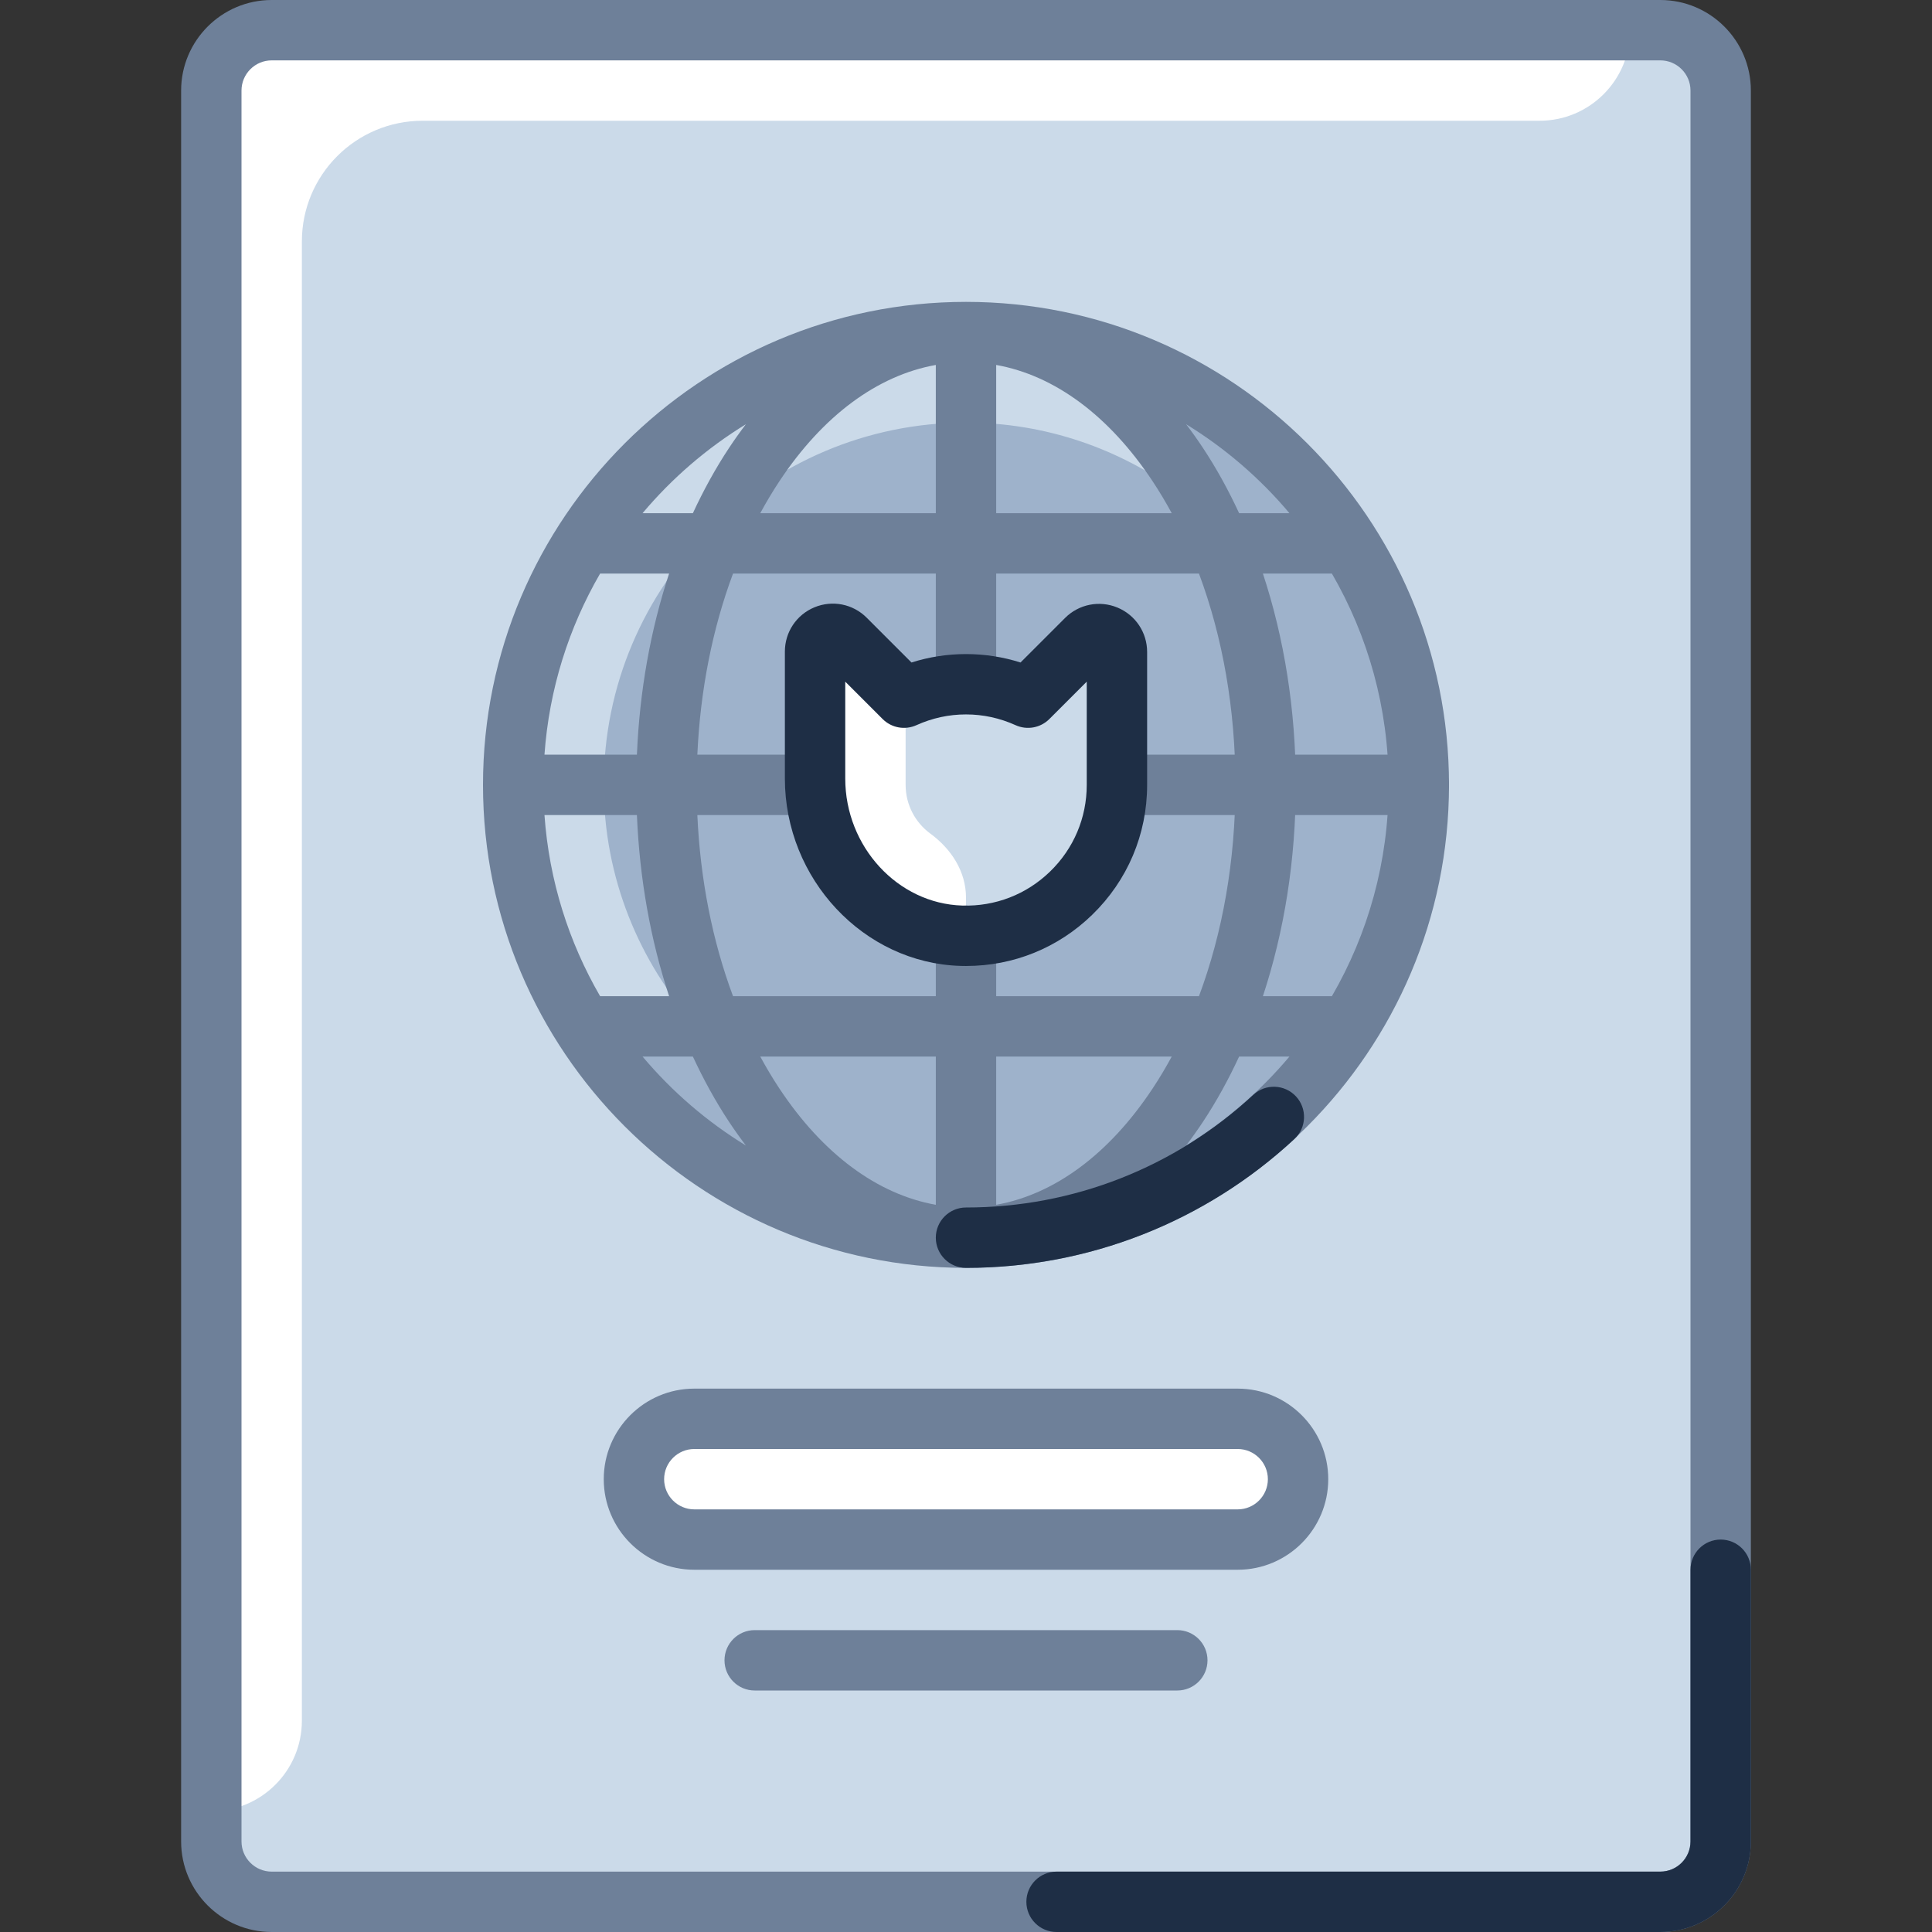
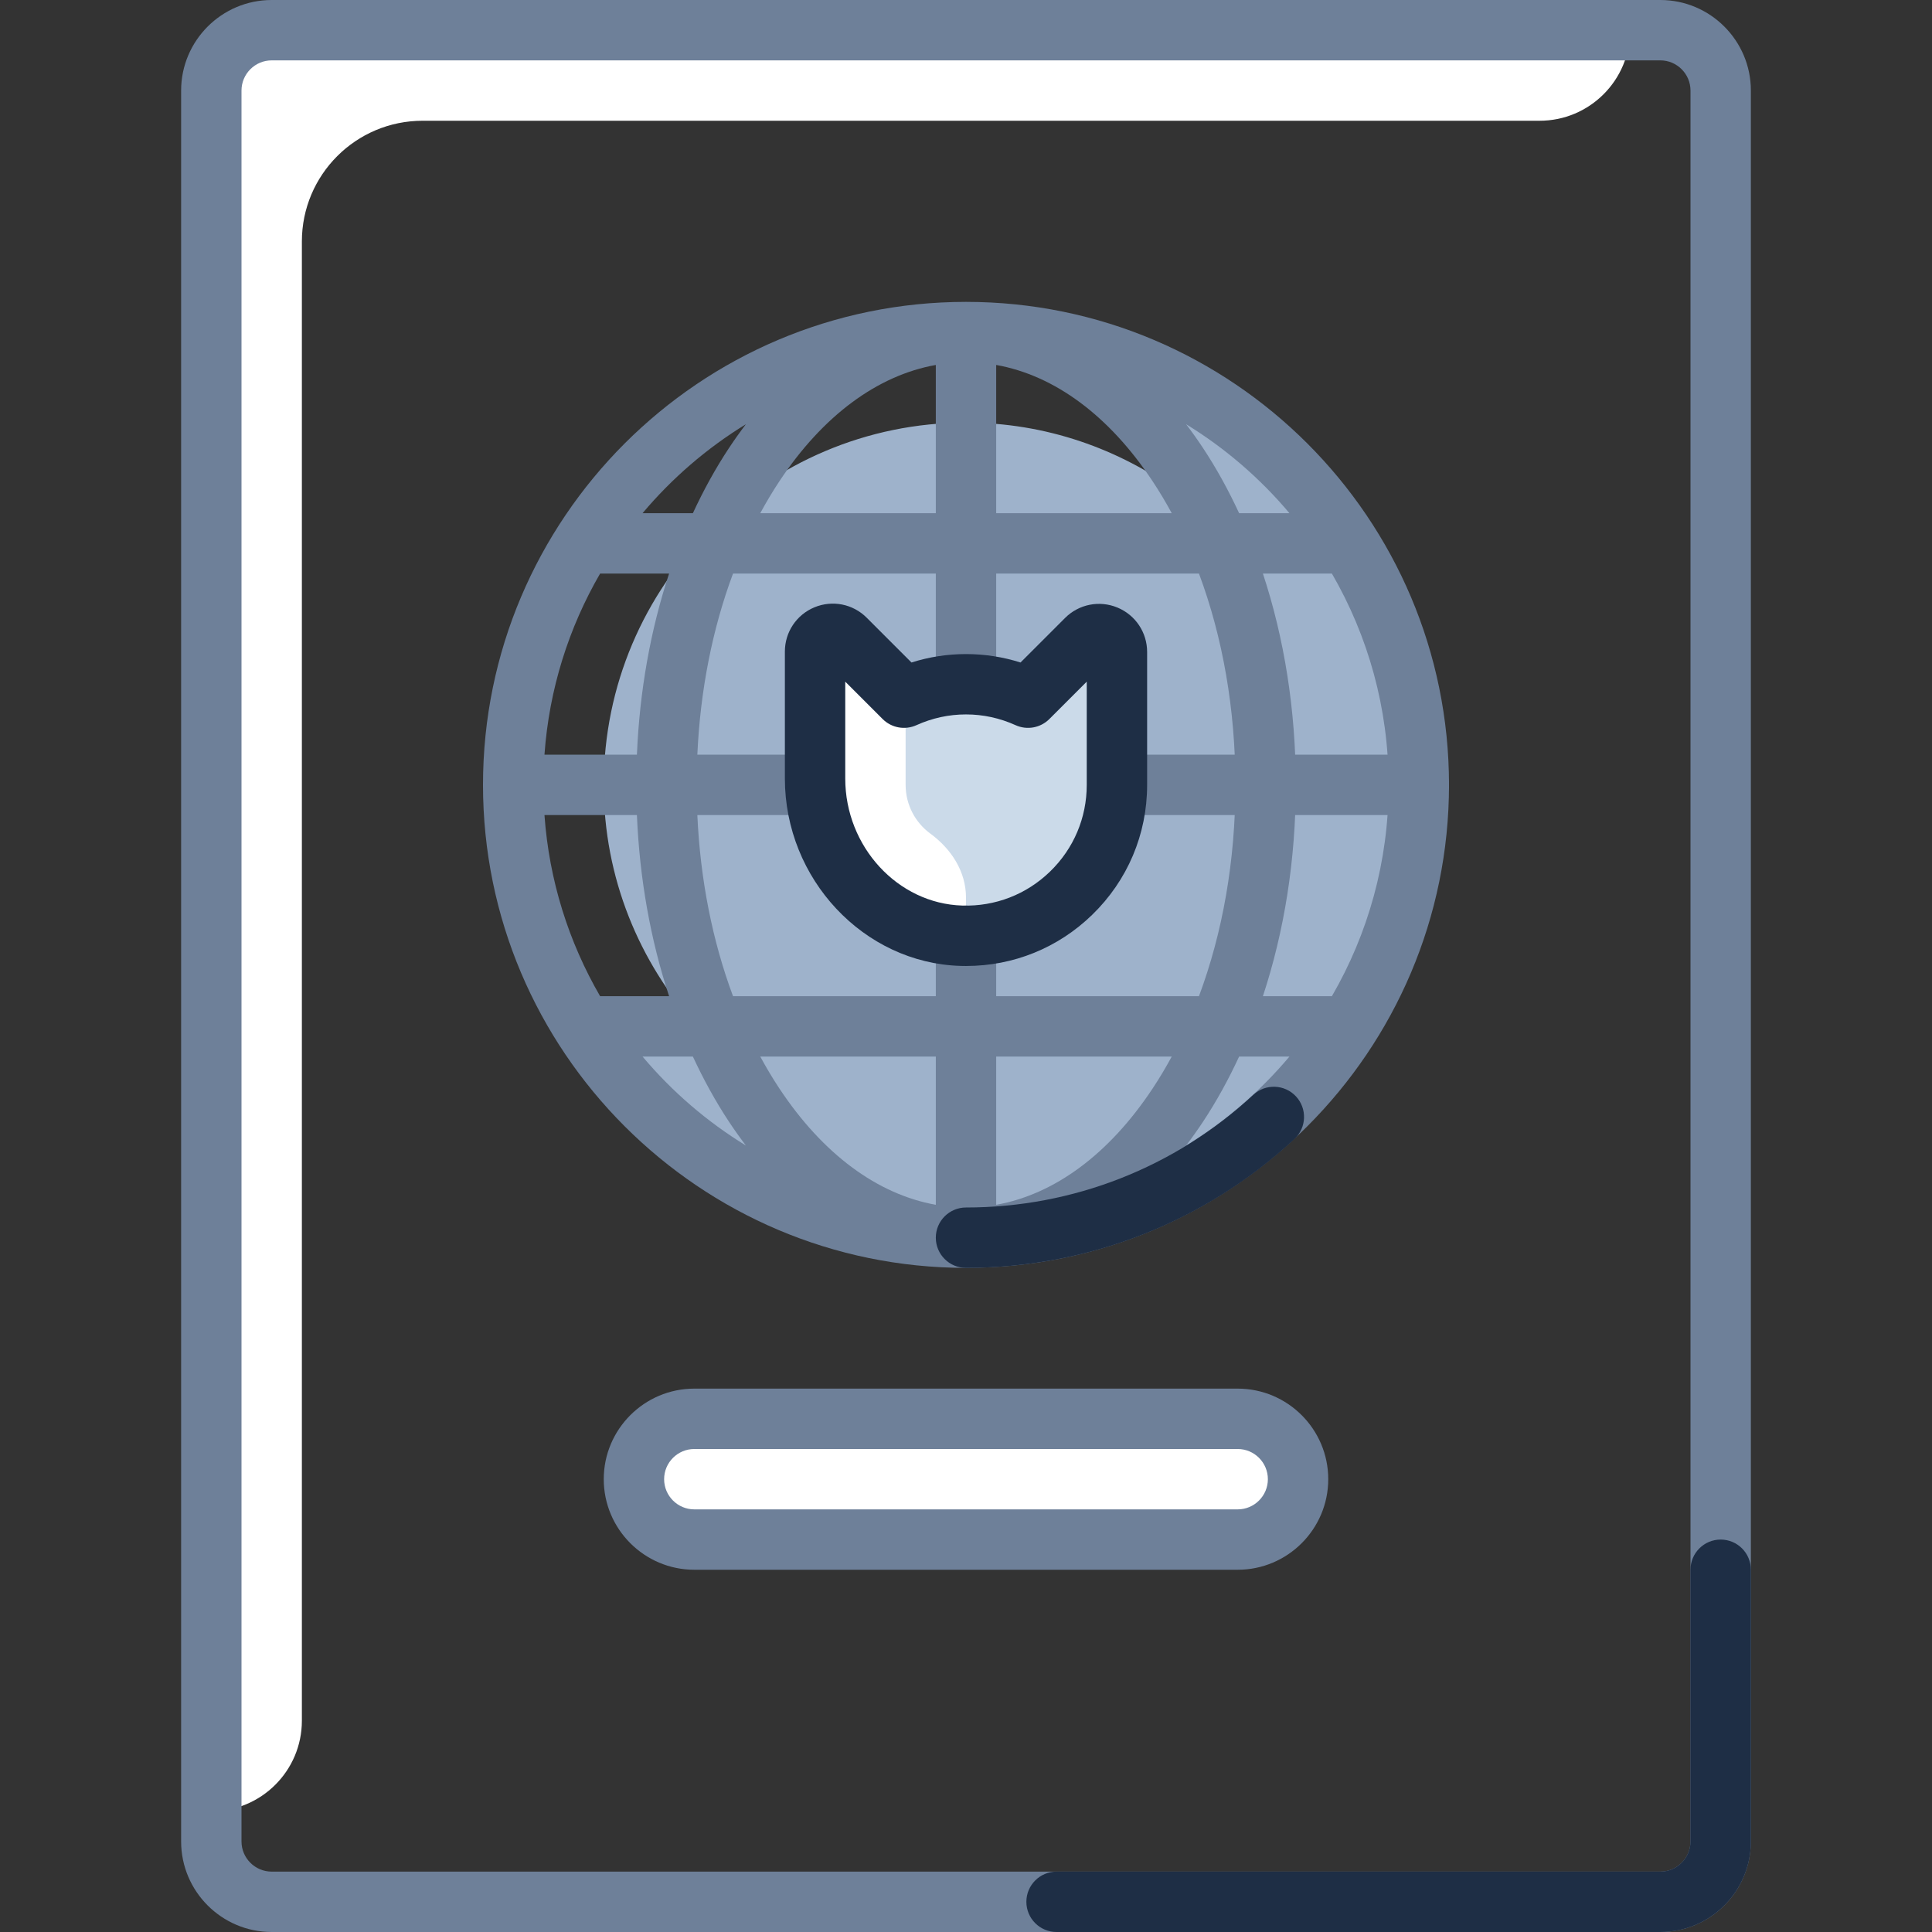
<svg xmlns="http://www.w3.org/2000/svg" id="Capa_1" height="512" viewBox="0 0 512 512" width="512">
  <rect x="0" y="0" width="512" height="512" fill="#333333" stroke="none" />
  <g>
    <g>
-       <path d="m440 504h-368c-8.837 0-16-7.163-16-16v-464c0-8.837 7.163-16 16-16h368c8.837 0 16 7.163 16 16v464c0 8.837-7.163 16-16 16z" fill="#cbdae9" />
-     </g>
+       </g>
    <g>
      <path d="m291.937 93.487 20.619 37.114c-15.884-11.639-35.399-18.601-56.556-18.601-52.938 0-96 43.066-96 96 0 24.599 9.379 46.995 24.648 64h-30.034c21.265 33.613 58.669 56 101.385 56 66.274 0 120-53.726 120-120 .001-53.753-35.347-99.239-84.062-114.513z" fill="#9eb2cb" />
    </g>
    <g>
      <path d="m272.438 184.892c-5.019-2.268-10.573-3.562-16.438-3.562-5.866 0-11.419 1.294-16.438 3.562l-15.541-15.541c-2.96-2.96-8.02-.864-8.02 3.322v33.647c0 21.902 16.877 41.002 38.77 41.658 22.653.68 41.23-17.481 41.23-39.981v-35.214c0-4.226-5.11-6.343-8.099-3.355z" fill="#cbdae9" />
    </g>
    <g>
      <path d="m255.892 247.995c.042-.041.066-.065.108-.106v-9.99c0-6.915-3.872-12.898-9.449-16.986-3.972-2.912-6.551-7.611-6.551-12.913v-23.28c-.144.063-.296.107-.438.172l-15.541-15.541c-2.96-2.96-8.021-.864-8.021 3.322v33.647c0 22.275 17.457 41.651 39.892 41.675z" fill="#fff" />
    </g>
    <g>
      <path d="m328 408h-144c-8.837 0-16-7.163-16-16 0-8.837 7.163-16 16-16h144c8.837 0 16 7.163 16 16 0 8.837-7.163 16-16 16z" fill="#fff" />
    </g>
    <g>
      <path d="m72 8c-8.837 0-16 7.163-16 16v456c13.255 0 24-10.745 24-24v-392c0-17.673 14.327-32 32-32h296c13.255 0 24-10.745 24-24z" fill="#fff" />
    </g>
    <g>
      <path d="m440 512h-368c-13.234 0-24-10.766-24-24v-464c0-13.234 10.766-24 24-24h368c13.234 0 24 10.766 24 24v464c0 13.234-10.766 24-24 24zm-368-496c-4.411 0-8 3.589-8 8v464c0 4.411 3.589 8 8 8h368c4.411 0 8-3.589 8-8v-464c0-4.411-3.589-8-8-8z" fill="#6e8099" />
    </g>
    <g>
      <path d="m328 416h-144c-13.233 0-24-10.767-24-24s10.767-24 24-24h144c13.233 0 24 10.767 24 24s-10.767 24-24 24zm-144-32c-4.411 0-8 3.589-8 8s3.589 8 8 8h144c4.411 0 8-3.589 8-8s-3.589-8-8-8z" fill="#6e8099" />
    </g>
    <g>
-       <path d="m312 448h-112c-4.418 0-8-3.582-8-8s3.582-8 8-8h112c4.418 0 8 3.582 8 8s-3.582 8-8 8z" fill="#6e8099" />
-     </g>
+       </g>
    <g>
      <path d="m376 216h-77.243c-4.418 0-8-3.582-8-8s3.582-8 8-8h77.243c4.418 0 8 3.582 8 8s-3.582 8-8 8z" fill="#6e8099" />
    </g>
    <path d="m256 80c-70.58 0-128 57.42-128 128s57.42 128 128 128 128-57.42 128-128-57.42-128-128-128zm85.717 56h-13.339c-2.824-6.096-6.004-11.886-9.564-17.267-1.45-2.191-2.947-4.291-4.483-6.308 10.356 6.343 19.603 14.324 27.386 23.575zm-77.717-39.284c15.472 2.755 29.968 13.461 41.471 30.845 1.787 2.701 3.471 5.518 5.052 8.438h-46.523zm-8 87.284c4.418 0 8-3.582 8-8v-24h53.74c6.29 16.852 9.658 36.002 9.658 56s-3.367 39.148-9.658 56h-53.74v-16c0-4.418-3.582-8-8-8s-8 3.582-8 8v16h-53.74c-5.446-14.589-8.684-30.904-9.456-48h29.682c4.418 0 8-3.582 8-8s-3.582-8-8-8h-29.682c.772-17.096 4.01-33.411 9.456-48h53.74v24c0 4.418 3.582 8 8 8zm-49.471-56.438c11.502-17.384 25.999-28.09 41.471-30.845v39.283h-46.523c1.581-2.92 3.265-5.738 5.052-8.438zm-8.86-15.137c-1.536 2.017-3.033 4.117-4.483 6.308-3.56 5.381-6.74 11.171-9.564 17.267h-13.339c7.783-9.251 17.03-17.232 27.386-23.575zm-38.634 39.575h18.284c-4.914 14.887-7.828 31.134-8.53 48h-24.5c1.233-17.388 6.45-33.691 14.746-48zm0 112c-8.296-14.309-13.513-30.612-14.746-48h24.5c.701 16.866 3.615 33.113 8.53 48zm11.248 16h13.339c2.824 6.096 6.004 11.886 9.564 17.267 1.45 2.191 2.947 4.291 4.483 6.308-10.356-6.343-19.603-14.324-27.386-23.575zm36.246 8.438c-1.787-2.701-3.471-5.518-5.052-8.438h46.523v39.284c-15.472-2.755-29.968-13.461-41.471-30.846zm98.942 0c-11.502 17.384-25.999 28.09-41.471 30.845v-39.283h46.523c-1.581 2.92-3.265 5.738-5.052 8.438zm8.86 15.137c1.536-2.017 3.033-4.117 4.483-6.308 3.56-5.381 6.74-11.171 9.564-17.267h13.339c-7.783 9.251-17.03 17.232-27.386 23.575zm20.351-39.575c5.688-17.229 8.716-36.28 8.716-56s-3.028-38.771-8.716-56h18.283c9.557 16.484 15.035 35.614 15.035 56s-5.478 39.516-15.035 56z" fill="#6e8099" />
    <g>
      <path d="m440 512h-160c-4.418 0-8-3.582-8-8s3.582-8 8-8h160c4.411 0 8-3.589 8-8v-72c0-4.418 3.582-8 8-8s8 3.582 8 8v72c0 13.233-10.767 24-24 24z" fill="#1e2e45" />
    </g>
    <g>
      <path d="m256 336c-4.418 0-8-3.582-8-8s3.582-8 8-8c28.339 0 55.381-10.606 76.145-29.865 3.24-3.005 8.302-2.814 11.306.425 3.005 3.239 2.814 8.301-.425 11.306-23.732 22.011-54.638 34.134-87.026 34.134z" fill="#1e2e45" />
    </g>
    <g>
      <path d="m256.019 255.997c-.496 0-.992-.007-1.489-.022-25.657-.77-46.53-23.045-46.53-49.655v-33.647c0-5.154 3.077-9.759 7.838-11.731 4.761-1.971 10.193-.893 13.838 2.752l11.877 11.877c9.346-2.977 19.546-2.977 28.892 0l11.799-11.798c3.658-3.658 9.109-4.743 13.888-2.763 4.779 1.979 7.867 6.601 7.867 11.774v35.214c0 13.094-5.176 25.328-14.574 34.449-9.038 8.77-20.851 13.55-33.406 13.55zm-32.019-75.353v25.676c0 18.048 13.911 33.149 31.01 33.662 8.742.269 17.01-2.94 23.273-9.018 6.266-6.081 9.717-14.237 9.717-22.967v-27.354l-9.905 9.905c-2.353 2.354-5.918 3.004-8.951 1.633-4.188-1.892-8.61-2.852-13.144-2.852s-8.957.959-13.144 2.852c-3.033 1.372-6.598.721-8.951-1.633z" fill="#1e2e45" />
    </g>
  </g>
</svg>